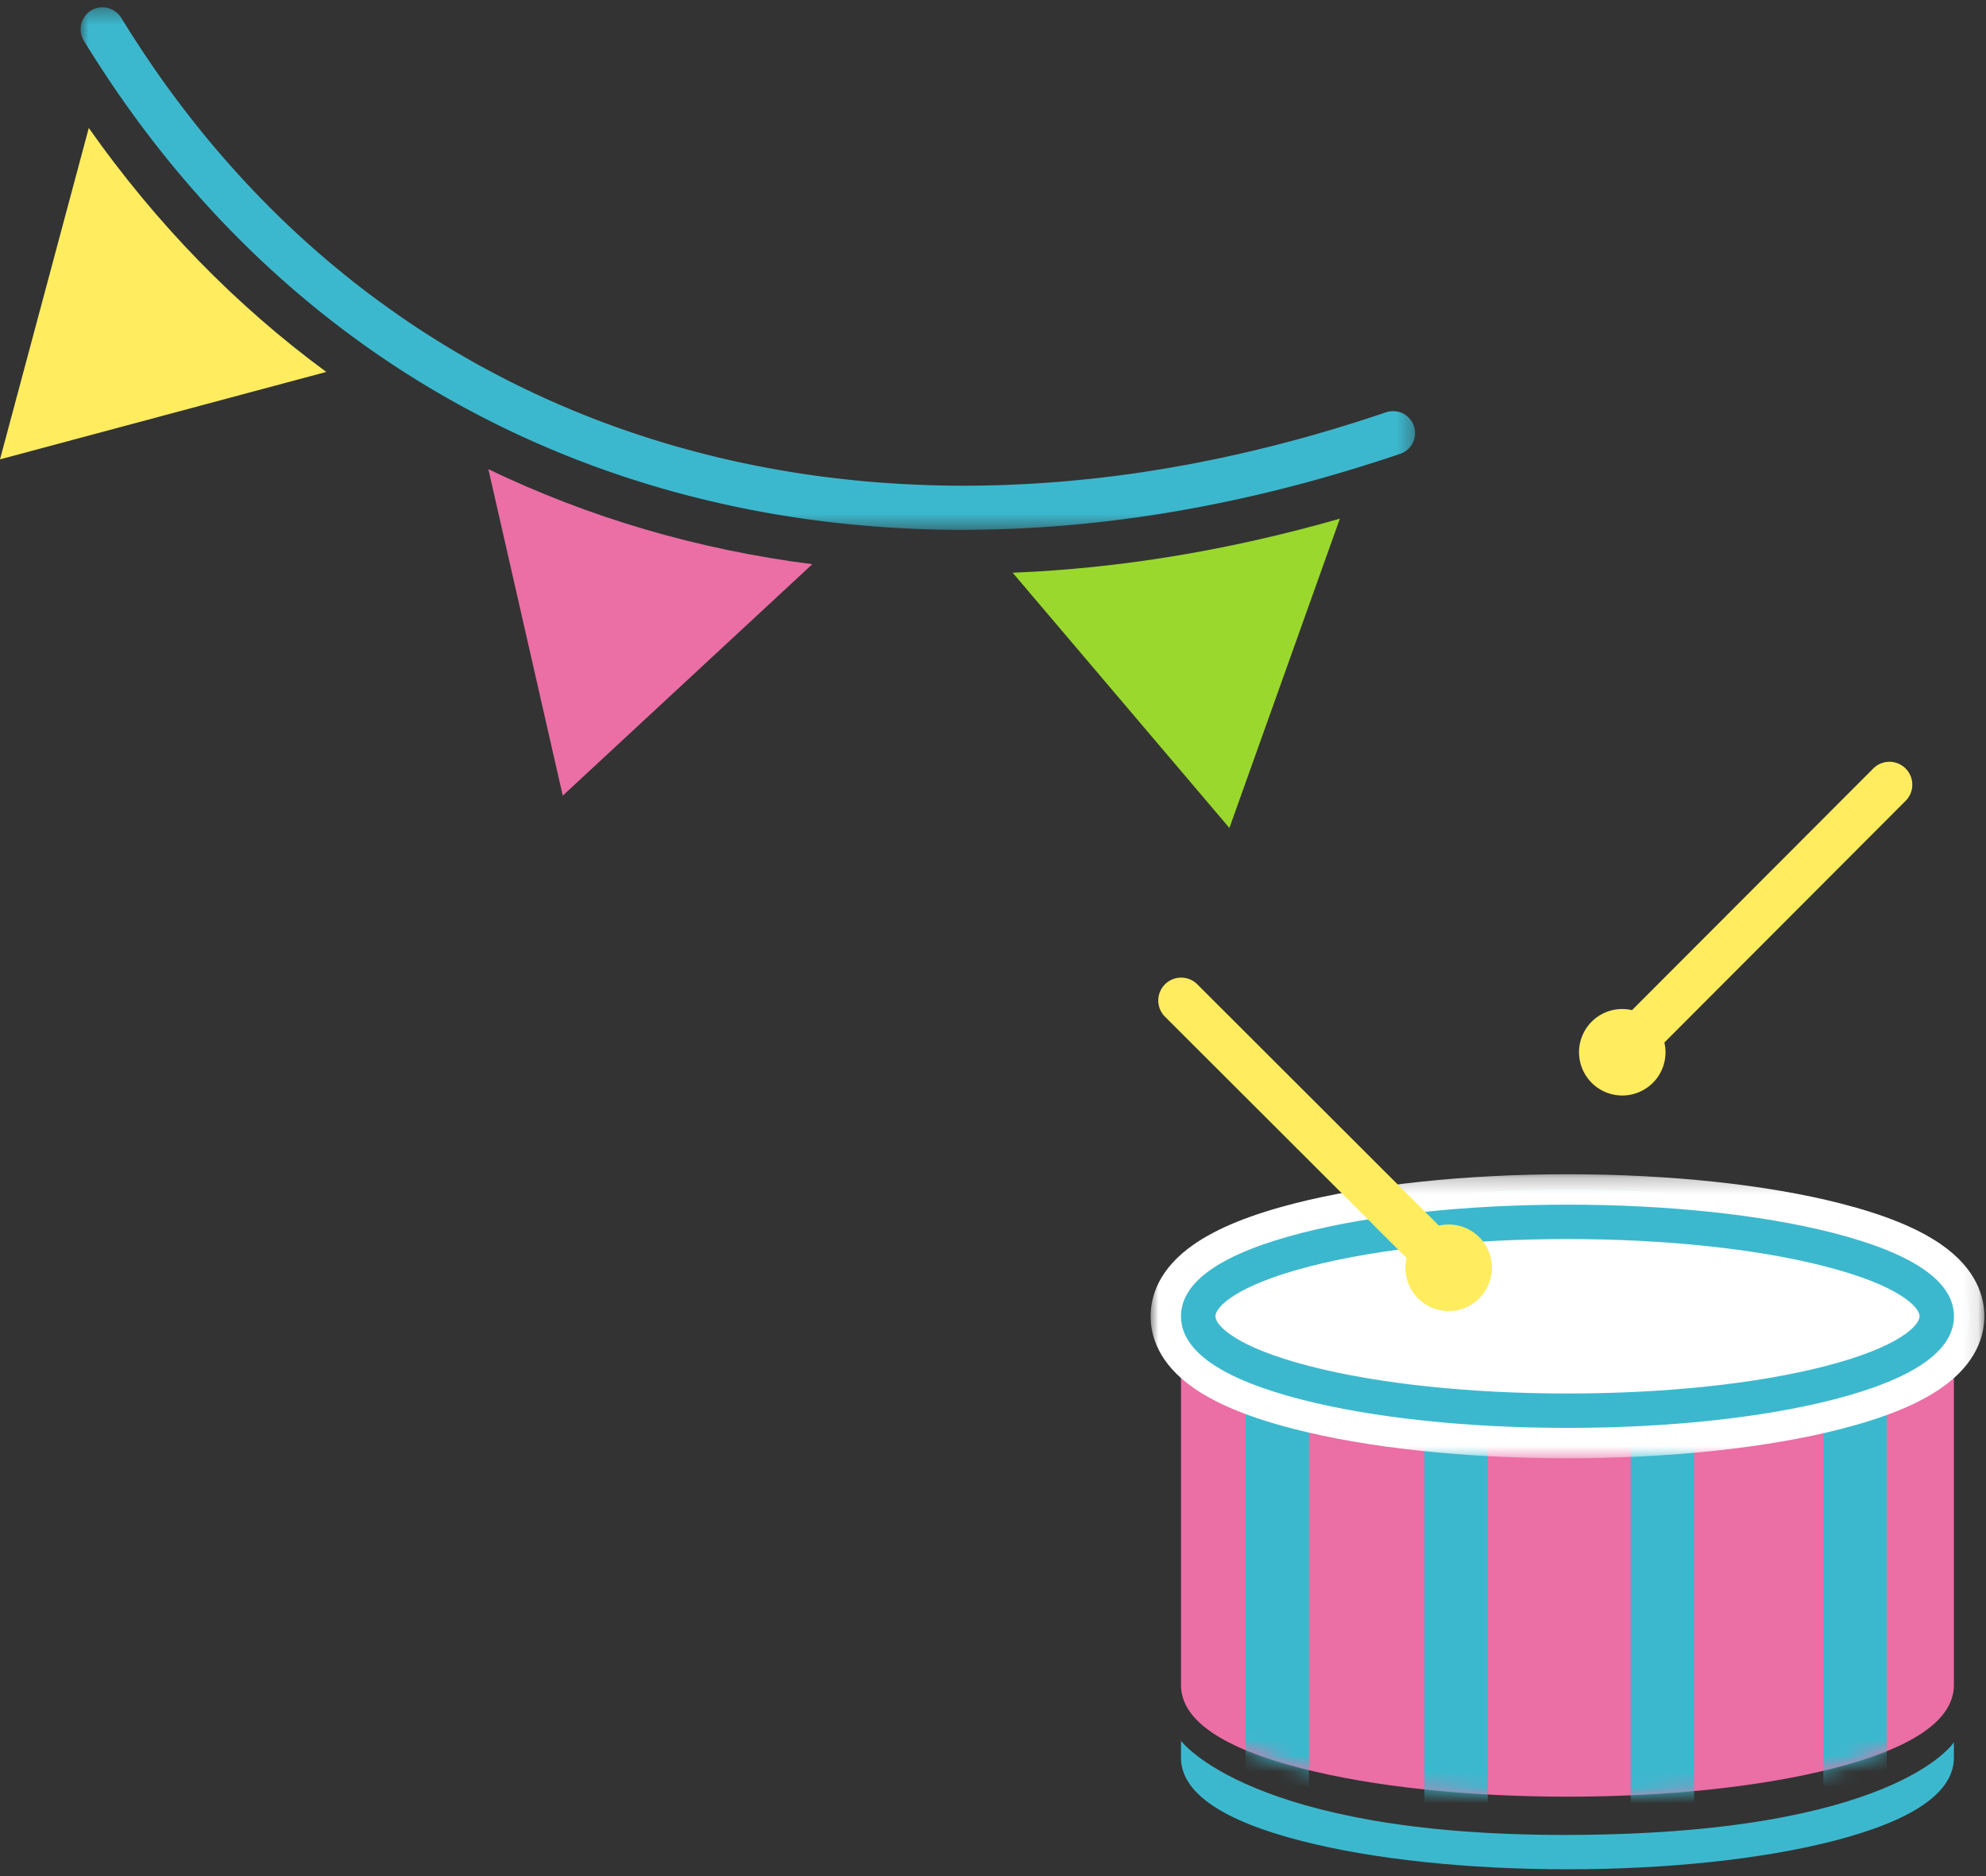
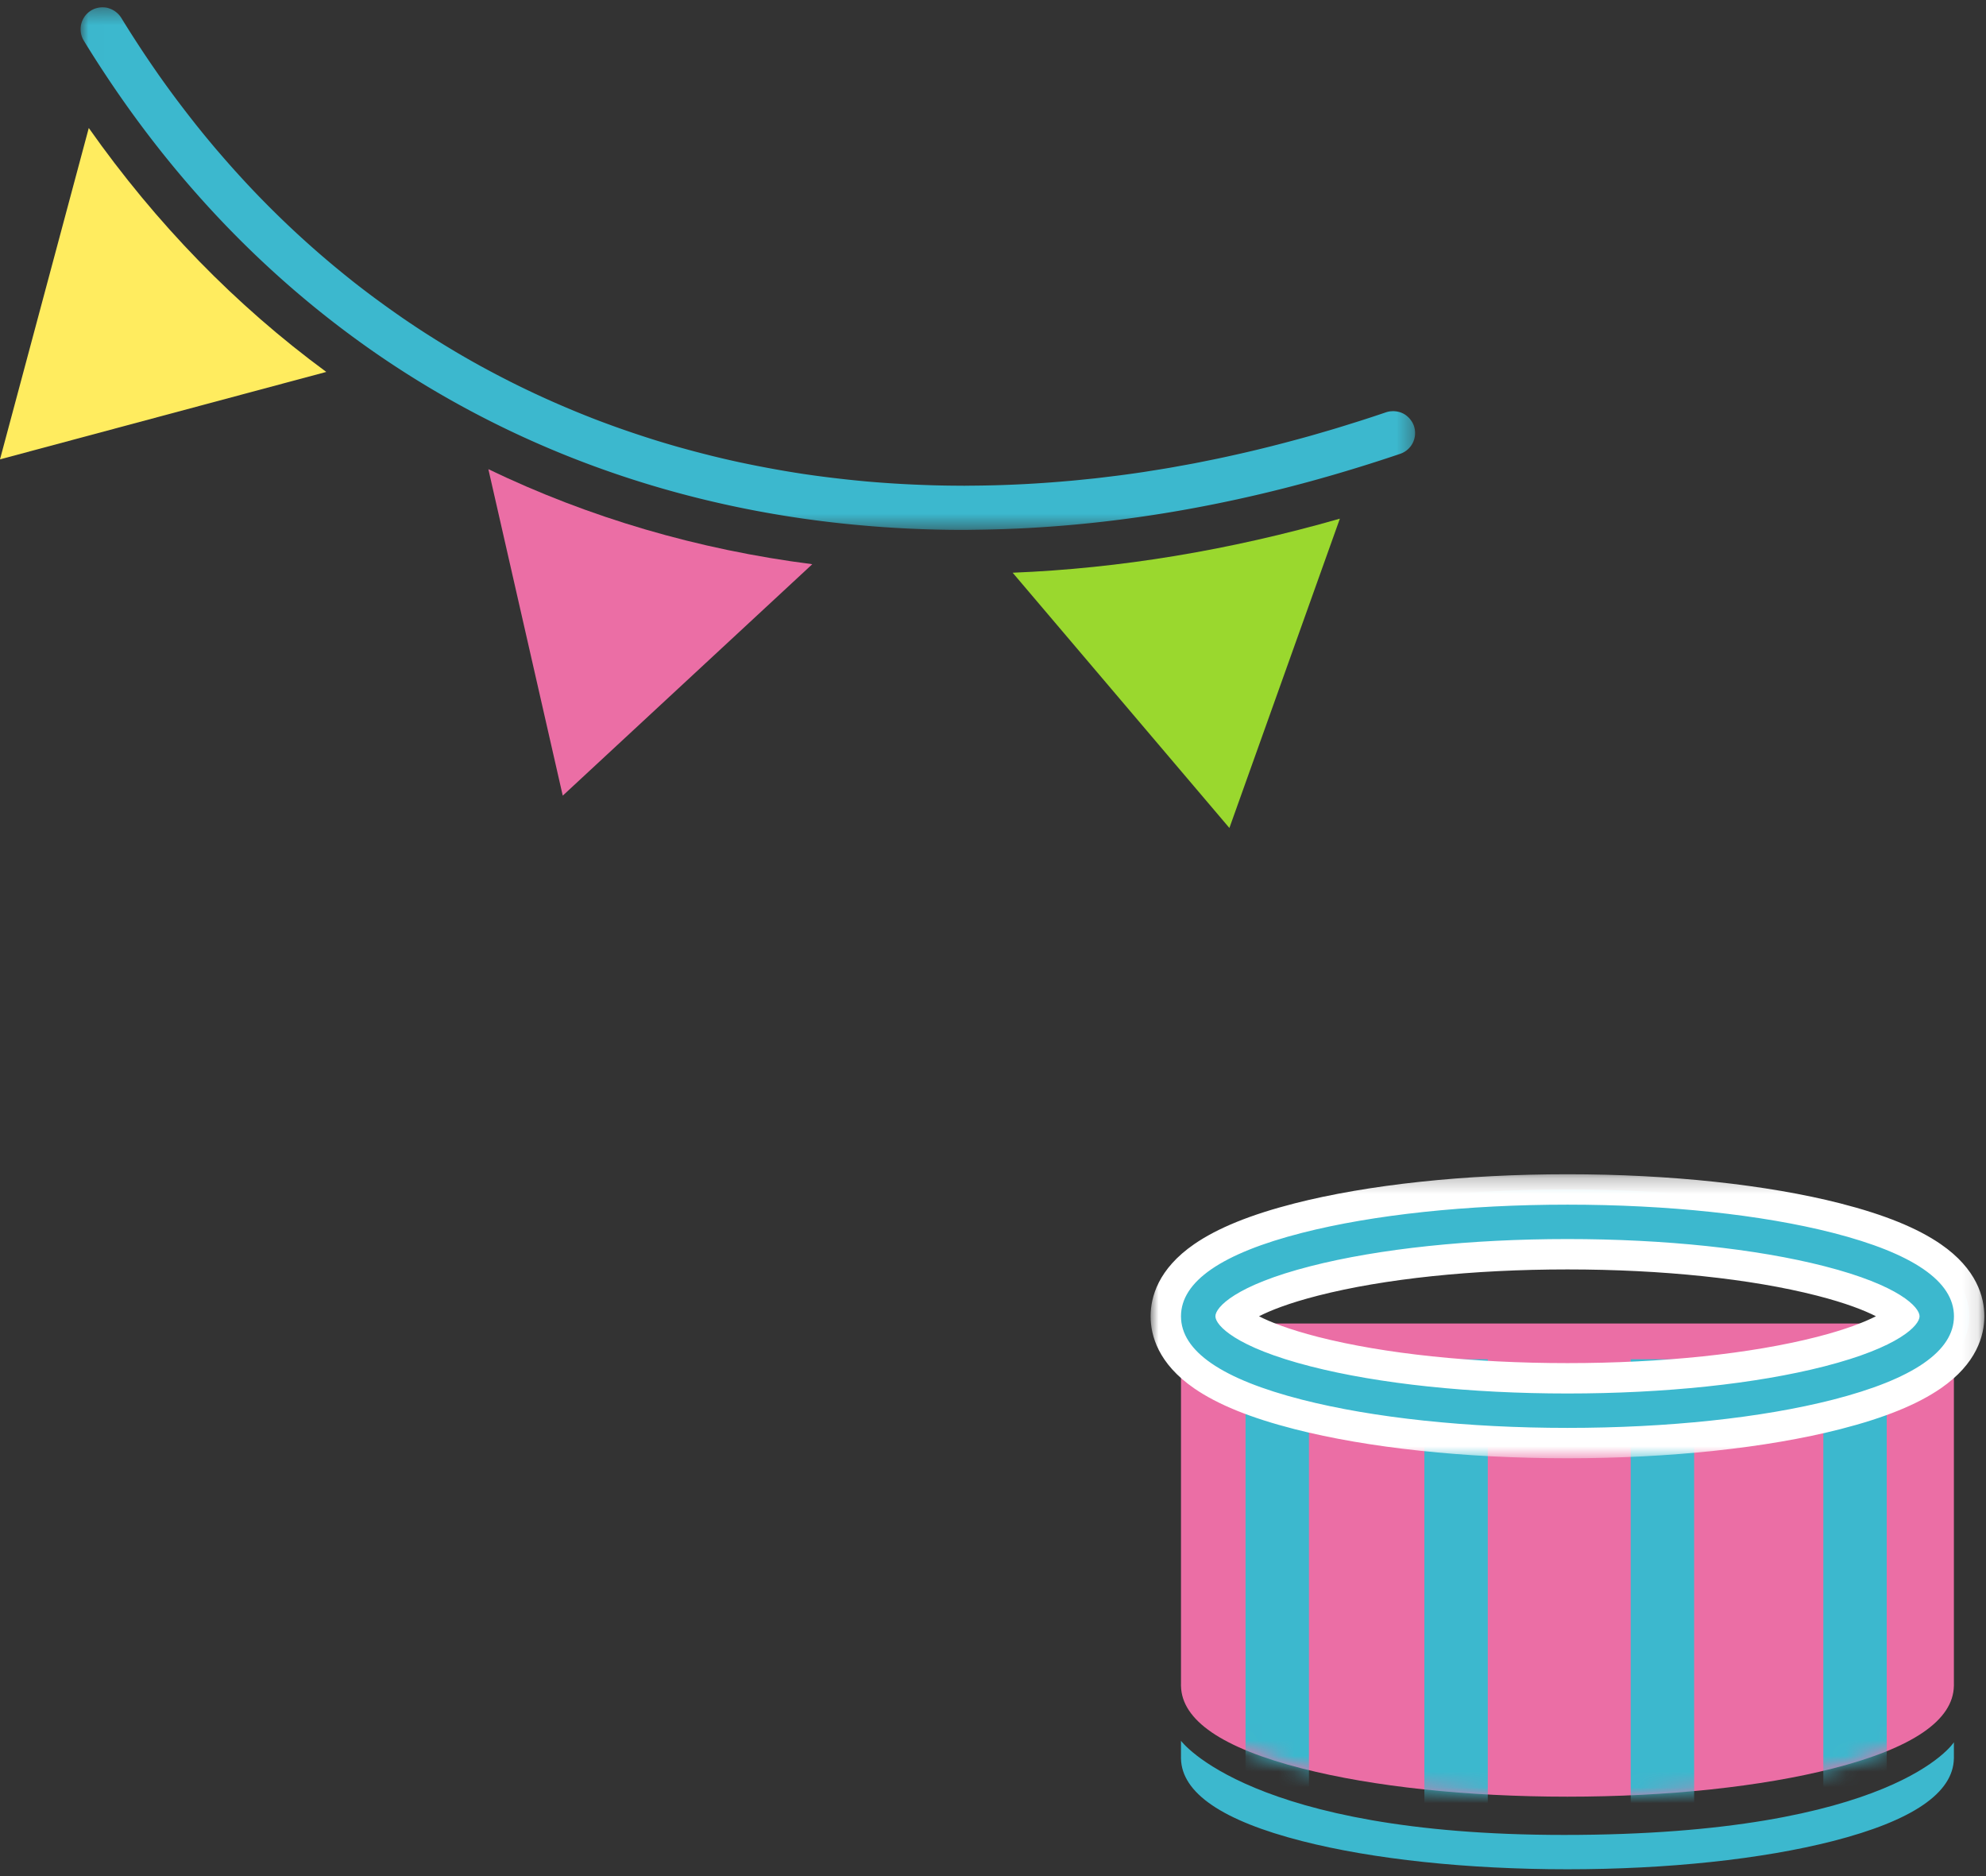
<svg xmlns="http://www.w3.org/2000/svg" xmlns:xlink="http://www.w3.org/1999/xlink" width="126" height="119" viewBox="0 0 126 119">
  <rect x="0" y="0" width="126" height="119" fill="#333333" stroke="none" />
  <defs>
    <path id="a" d="M.008.369h84.67v33.147H.007z" />
    <path id="c" d="M.32.074V22.96l-.001.045.002.045v.003c.037 2.186 2.62 3.95 7.68 5.244 4.511 1.153 10.491 1.788 16.838 1.788 6.346 0 12.326-.635 16.836-1.788 5.06-1.294 7.644-3.058 7.681-5.244v-.002l.002-.046-.002-.046V.074H.321z" />
    <path id="e" d="M0 .242h52.894v18.015H0z" />
  </defs>
  <g fill="none" fill-rule="evenodd">
    <path fill="#FFEC5F" d="M5.632 8.12L0 29.137l20.7-5.546C14.956 19.369 9.915 14.194 5.633 8.12" />
    <path fill="#EB6EA5" d="M35.703 50.468l15.831-14.68c-7.27-.932-14.146-2.948-20.55-6.028l4.719 20.708z" />
    <path fill="#9AD82E" d="M77.998 52.518l7.009-19.62c-7.004 2.007-13.957 3.157-20.759 3.43l13.75 16.19z" />
    <g transform="translate(5.103 .095)">
      <mask id="b" fill="#fff">
        <use xlink:href="#a" />
      </mask>
      <path fill="#3CB8CE" d="M84.603 26.924a1.42 1.42 0 0 0-.107-.235c-.013-.023-.029-.044-.043-.066a1.424 1.424 0 0 0-.16-.205 1.406 1.406 0 0 0-.128-.119c-.019-.015-.037-.032-.056-.046a1.422 1.422 0 0 0-.208-.128l-.015-.006a1.443 1.443 0 0 0-.212-.08c-.025-.007-.05-.012-.076-.018a1.38 1.38 0 0 0-.428-.03c-.027.002-.054.002-.08.006a1.41 1.41 0 0 0-.253.058c-.549.187-1.096.367-1.643.542-.181.058-.362.113-.544.17-.365.115-.73.229-1.094.338-.217.066-.433.128-.65.191-.328.096-.657.192-.985.284-.23.065-.462.127-.693.19a103.764 103.764 0 0 1-1.65.433 82.044 82.044 0 0 1-2.545.601c-.235.052-.472.105-.707.154-.31.066-.62.129-.93.19-.228.047-.455.093-.682.137-.331.063-.661.122-.992.181-.203.037-.407.076-.61.11-.424.073-.847.14-1.27.206l-.327.053c-.524.08-1.047.152-1.57.221-.187.025-.375.046-.563.07-.34.041-.68.084-1.019.122l-.648.066c-.31.032-.62.064-.929.091l-.673.057a74.106 74.106 0 0 1-4.037.222 76.419 76.419 0 0 1-1.573.026c-.149.001-.3.005-.449.005l-.138-.002c-.615-.001-1.227-.01-1.836-.027-.126-.003-.252-.009-.378-.013a68.184 68.184 0 0 1-1.985-.093 68.47 68.47 0 0 1-1.814-.134l-.215-.02c-.54-.05-1.077-.106-1.613-.169l-.467-.055a67.493 67.493 0 0 1-1.753-.236l-.037-.006a62.284 62.284 0 0 1-2.218-.377 62.24 62.24 0 0 1-1.54-.305c-.08-.017-.16-.032-.24-.05a62.692 62.692 0 0 1-1.74-.402c-.125-.03-.25-.063-.376-.095a62.676 62.676 0 0 1-1.456-.385l-.326-.09a59.896 59.896 0 0 1-1.702-.51l-.28-.09a63.928 63.928 0 0 1-1.45-.485l-.358-.125c-.56-.2-1.117-.405-1.67-.62l-.117-.047a59.68 59.68 0 0 1-1.526-.623l-.36-.154a59.131 59.131 0 0 1-3.21-1.499l-.338-.173a60.469 60.469 0 0 1-1.425-.753c-.049-.027-.099-.052-.147-.08a58.207 58.207 0 0 1-1.542-.881l-.3-.18c-.436-.261-.87-.529-1.3-.802l-.252-.159c-.497-.319-.989-.646-1.477-.98-.078-.054-.155-.109-.233-.162-.419-.291-.834-.587-1.247-.889l-.3-.22a60.682 60.682 0 0 1-1.415-1.08l-.121-.098a60.292 60.292 0 0 1-1.576-1.296 60.483 60.483 0 0 1-4.088-3.82l-.157-.16a62.342 62.342 0 0 1-1.23-1.31l-.282-.31c-.336-.373-.668-.751-.997-1.134-.08-.093-.161-.185-.24-.279a64.91 64.91 0 0 1-1.15-1.395c-.08-.098-.157-.198-.235-.297a64.49 64.49 0 0 1-.925-1.197c-.09-.12-.183-.241-.273-.363A65.28 65.28 0 0 1 4.925 4.6l-.154-.223a67.503 67.503 0 0 1-1.178-1.753 68.474 68.474 0 0 1-1.005-1.591 1.387 1.387 0 0 0-.209-.258C2.355.75 2.33.73 2.306.709a1.399 1.399 0 0 0-.188-.136 1.43 1.43 0 0 0-.336-.149C1.767.42 1.752.412 1.737.408A1.406 1.406 0 0 0 1.425.37a1.39 1.39 0 0 0-.223.012c-.012.001-.023.004-.034.007A1.381 1.381 0 0 0 .901.46a1.392 1.392 0 0 0-.688 2.022c.412.676.835 1.34 1.266 1.994C6.341 11.876 12.3 17.927 19.1 22.557a61.399 61.399 0 0 0 5.978 3.586c7.323 3.85 15.427 6.229 24.052 7.047 2.252.214 4.537.326 6.855.326.28 0 .563-.006.845-.01 7.798-.087 15.935-1.386 24.235-3.953a97.794 97.794 0 0 0 2.669-.863 1.392 1.392 0 0 0 .869-1.766" mask="url(#b)" />
    </g>
    <g>
      <path fill="#EB6EA5" d="M123.963 106.928l.001-.046-.001-.046V83.951H74.927v22.886l-.002.045.002.046v.003c.038 2.186 2.62 3.95 7.681 5.243 4.51 1.154 10.49 1.789 16.837 1.789 6.346 0 12.326-.635 16.837-1.789 5.06-1.293 7.643-3.057 7.68-5.243v-.003z" />
      <g transform="translate(74.606 83.877)">
        <mask id="d" fill="#fff">
          <use xlink:href="#c" />
        </mask>
        <path fill="#3CB8CE" d="M4.416 31.37h4.022V2.341H4.416zM15.763 31.37h4.022V2.341h-4.022zM28.854 31.37h4.023V2.341h-4.023zM41.074 31.37h4.022V2.341h-4.022z" mask="url(#d)" />
      </g>
-       <path fill="#FFF" d="M115.743 80.313c-4.339-1.11-10.127-1.72-16.296-1.72-6.17 0-11.957.61-16.296 1.72-4.78 1.221-6.042 2.613-6.042 3.178s1.263 1.956 6.042 3.178c4.339 1.11 10.126 1.72 16.296 1.72s11.957-.61 16.296-1.72c4.779-1.222 6.042-2.613 6.042-3.178s-1.263-1.957-6.042-3.178" />
      <path fill="#3CB8CE" d="M78.174 83.491c.348.364 1.55 1.308 5.215 2.244 4.264 1.09 9.966 1.69 16.058 1.69 6.091 0 11.794-.6 16.058-1.69 3.664-.936 4.867-1.88 5.215-2.244-.348-.364-1.55-1.308-5.215-2.244-4.264-1.09-9.967-1.69-16.058-1.69-6.092 0-11.794.6-16.058 1.69-3.664.936-4.867 1.88-5.215 2.244m21.273 8.044c-6.425 0-12.489-.646-17.075-1.818-5.658-1.447-8.408-3.483-8.408-6.226s2.75-4.78 8.408-6.226c4.586-1.172 10.65-1.818 17.075-1.818 6.425 0 12.489.646 17.075 1.818 5.658 1.447 8.408 3.483 8.408 6.226s-2.75 4.779-8.408 6.226c-4.586 1.172-10.65 1.818-17.075 1.818" />
      <g transform="translate(73 74.241)">
        <mask id="f" fill="#fff">
          <use xlink:href="#e" />
        </mask>
        <path fill="#FFF" d="M6.877 9.25c.712-.363 1.88-.833 3.751-1.311 4.188-1.07 9.806-1.66 15.82-1.66 6.012 0 11.63.59 15.818 1.66 1.872.478 3.04.948 3.751 1.31-.712.364-1.88.833-3.75 1.312-4.189 1.07-9.807 1.66-15.82 1.66s-11.631-.59-15.819-1.66c-1.872-.479-3.04-.948-3.751-1.311M26.447.242C19.944.242 13.795.9 9.133 2.09c-2.797.716-4.88 1.561-6.37 2.587C.48 6.251 0 8.032 0 9.25c0 1.218.48 2.999 2.764 4.572 1.489 1.026 3.572 1.872 6.369 2.587 4.662 1.192 10.811 1.848 17.314 1.848s12.652-.656 17.314-1.848c2.797-.715 4.88-1.561 6.37-2.587 2.283-1.573 2.763-3.354 2.763-4.572s-.48-3-2.764-4.573c-1.489-1.026-3.572-1.871-6.369-2.587C39.1.9 32.95.242 26.447.242m0 13.906c6.17 0 11.957-.61 16.296-1.72 4.78-1.222 6.042-2.613 6.042-3.178s-1.263-1.957-6.042-3.178c-4.34-1.11-10.126-1.72-16.296-1.72s-11.957.61-16.297 1.72C5.372 7.293 4.11 8.685 4.11 9.25s1.262 1.956 6.04 3.178c4.34 1.11 10.128 1.72 16.297 1.72m0-11.978c6.347 0 12.326.635 16.837 1.788 5.098 1.303 7.683 3.084 7.683 5.292 0 2.208-2.585 3.988-7.683 5.292-4.511 1.153-10.49 1.788-16.837 1.788-6.347 0-12.326-.635-16.837-1.788-5.098-1.304-7.683-3.084-7.683-5.292 0-2.208 2.585-3.989 7.683-5.292C14.12 2.805 20.1 2.17 26.447 2.17" mask="url(#f)" />
      </g>
      <path fill="#3CB8CE" d="M123.963 111.534l.001-.046-.001-.046v-.929s-3.722 5.877-24.728 5.877c-19.904 0-24.308-5.97-24.308-5.97v1.023l-.002.045.002.045v.004c.038 2.185 2.62 3.95 7.681 5.243 4.51 1.153 10.49 1.788 16.837 1.788 6.346 0 12.326-.635 16.837-1.788 5.06-1.293 7.643-3.058 7.68-5.243v-.003z" />
-       <path fill="#FFEC5F" d="M93.849 78.472a2.738 2.738 0 0 0-2.558-.73L75.963 62.436a1.451 1.451 0 1 0-2.052 2.053l15.328 15.305a2.74 2.74 0 0 0 4.61 2.558 2.743 2.743 0 0 0 0-3.88M104.865 68.684a2.738 2.738 0 0 0 .73-2.557L120.9 50.798a1.45 1.45 0 1 0-2.053-2.052l-15.305 15.328a2.738 2.738 0 0 0-2.558.73 2.743 2.743 0 0 0 3.88 3.88" />
    </g>
  </g>
</svg>